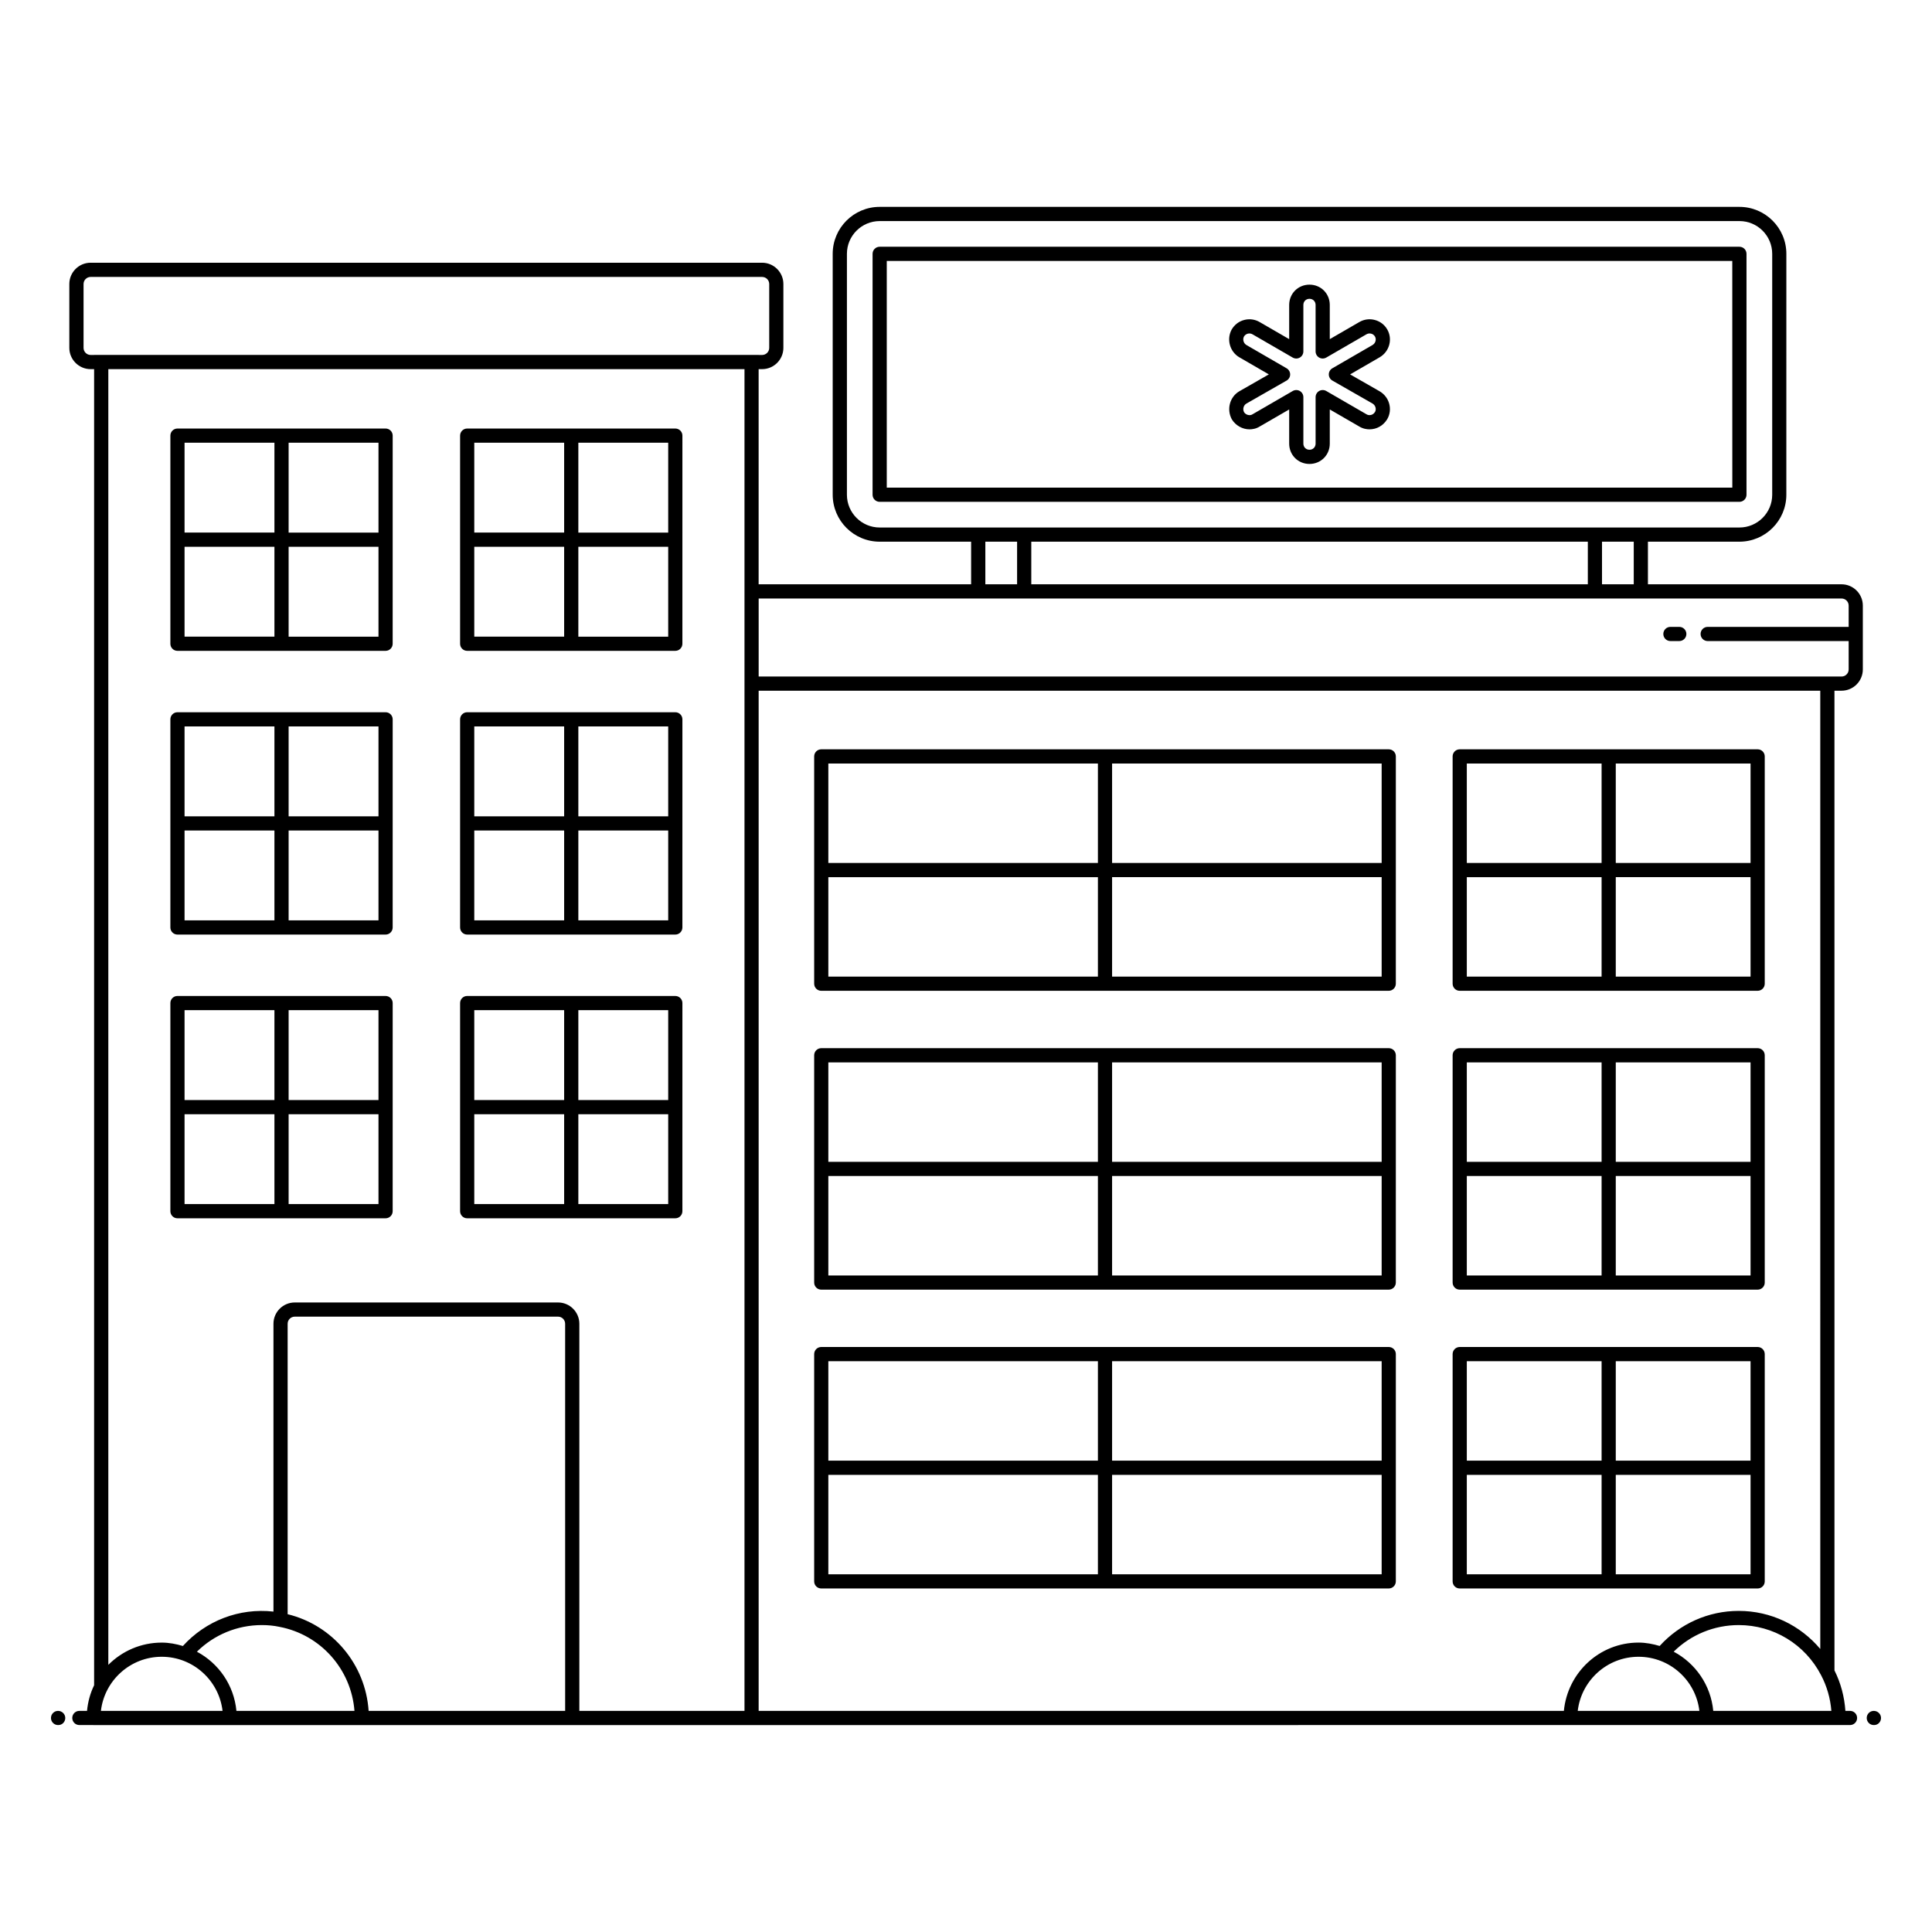
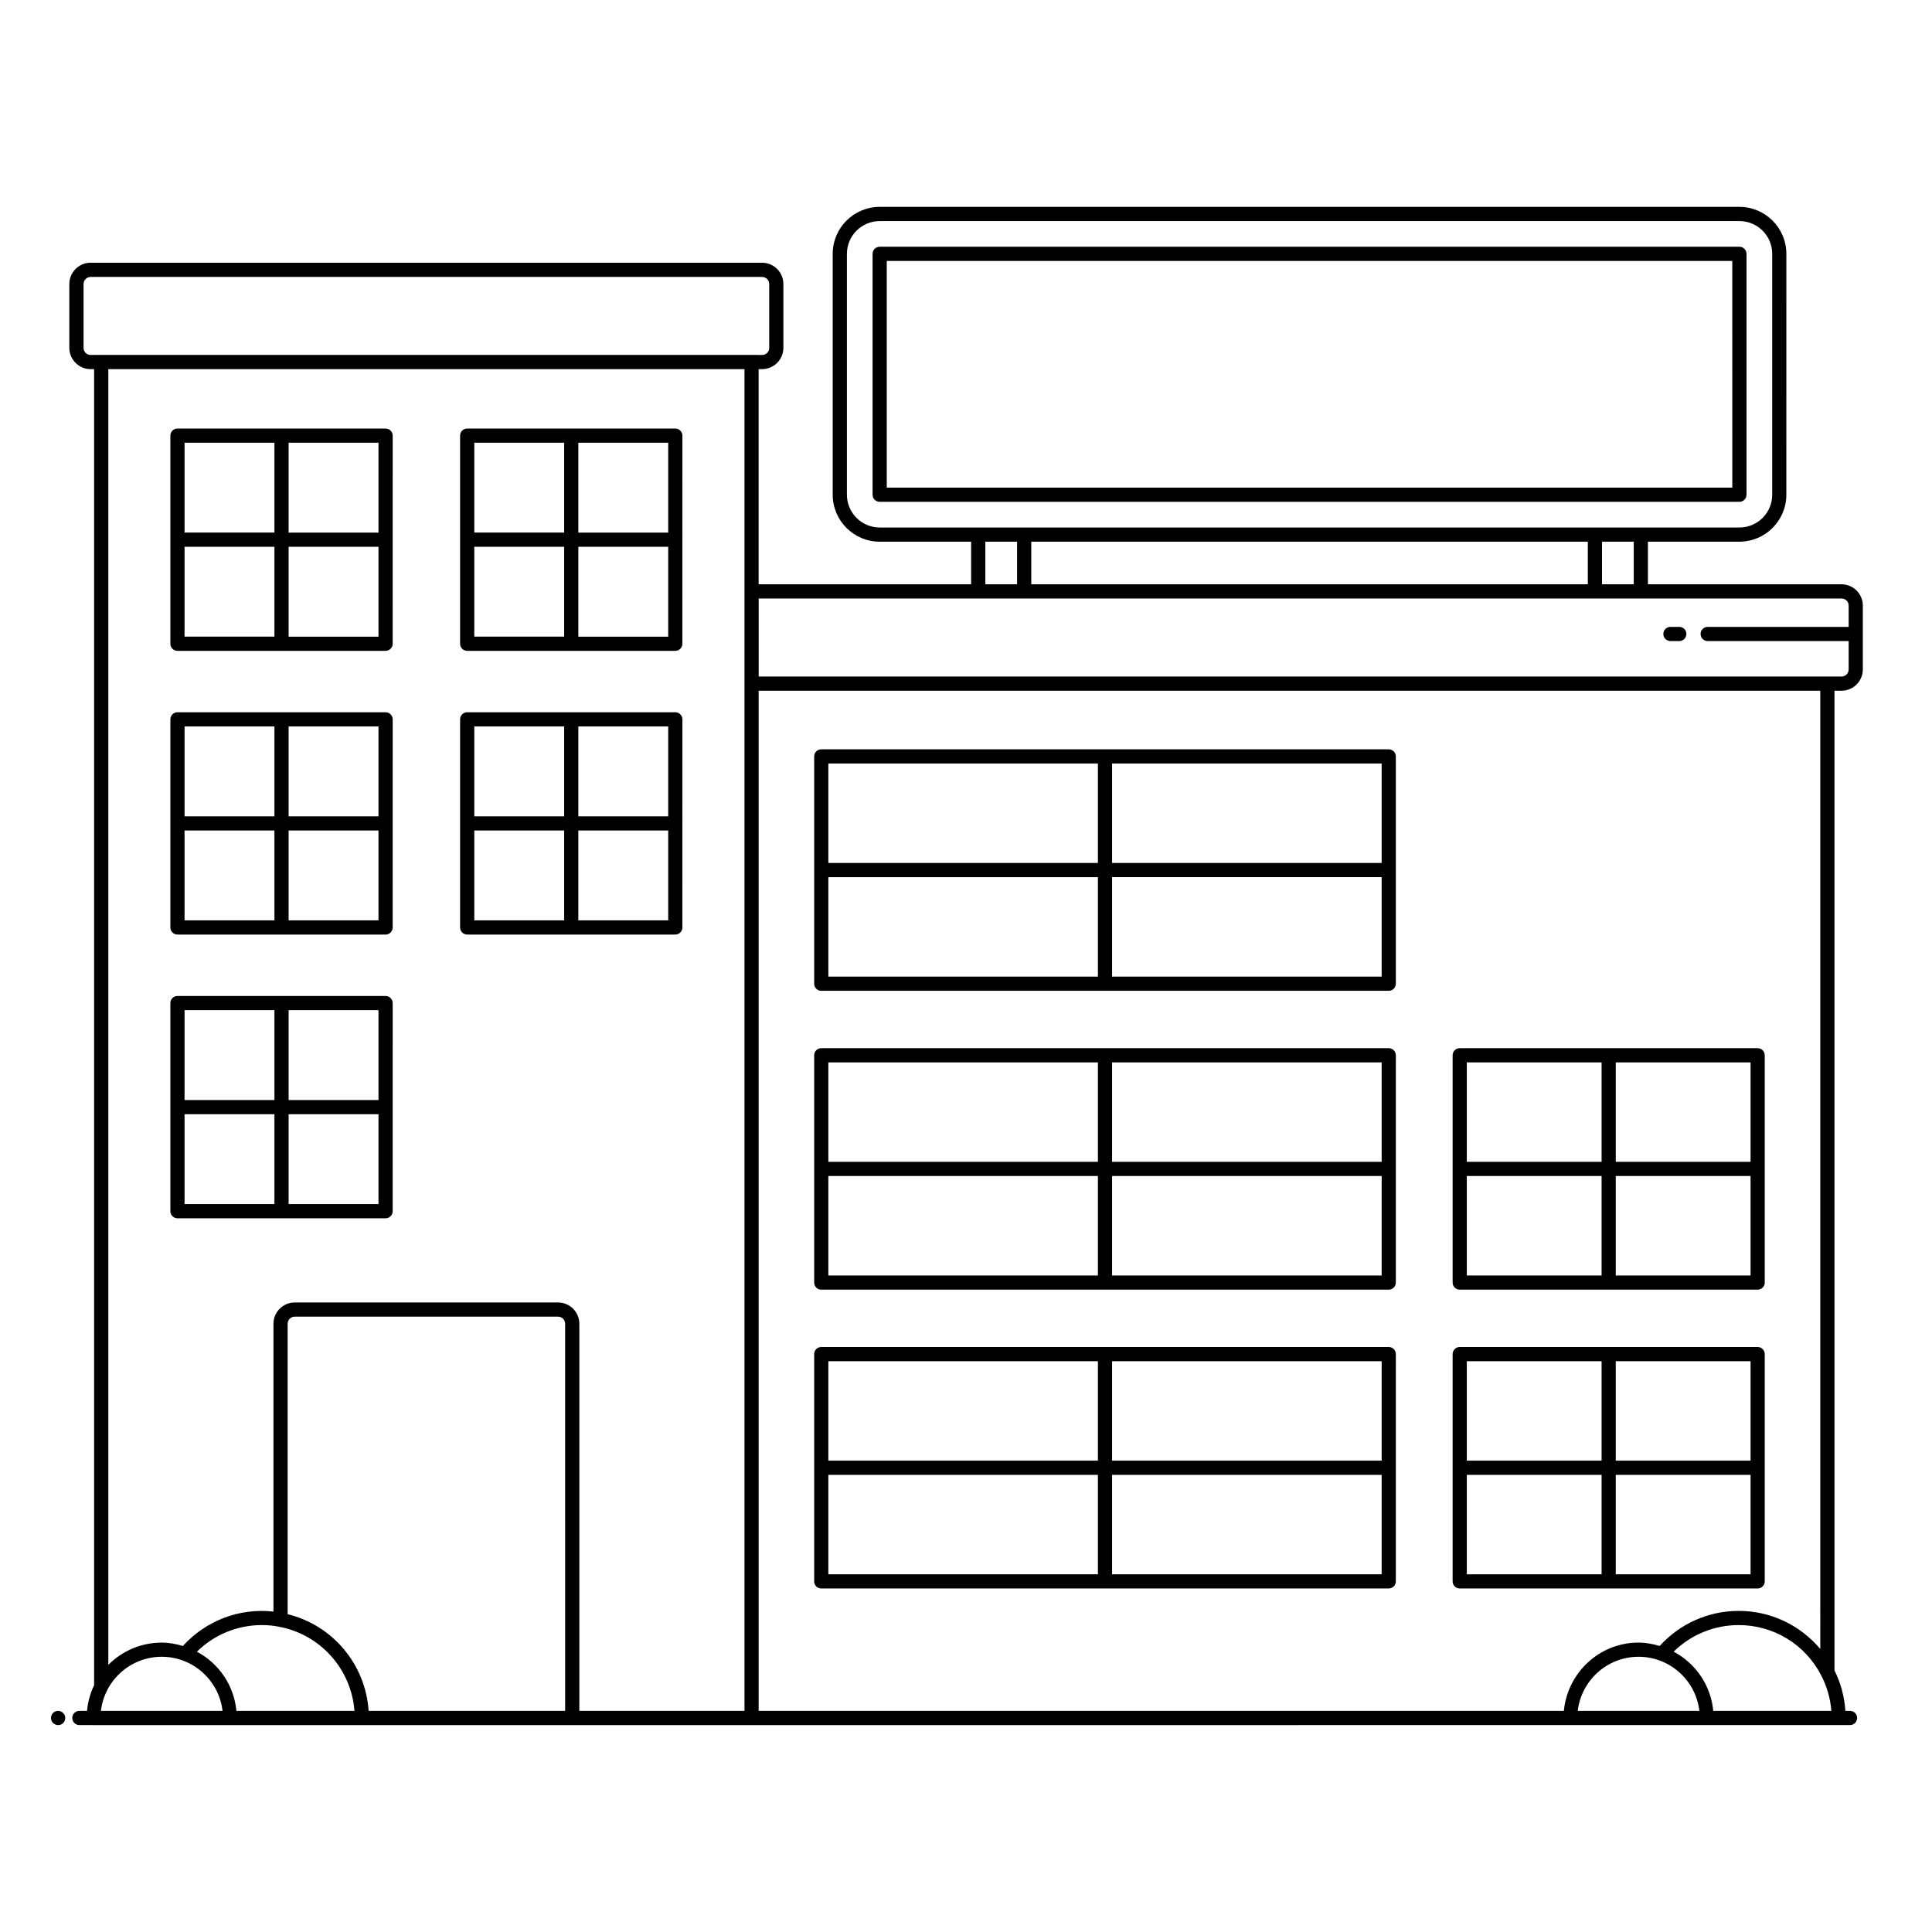
<svg xmlns="http://www.w3.org/2000/svg" fill="#000000" width="800px" height="800px" version="1.1" viewBox="144 144 512 512">
  <g>
-     <path d="m640.58 601.16h0.062c1.039 0 1.848-0.84 1.848-1.879s-0.871-1.879-1.91-1.879-1.879 0.84-1.879 1.879c-0.004 1.039 0.84 1.879 1.879 1.879z" />
    <path d="m168.02 241.83h0.922v348.78c-1.02 2.09-1.645 4.375-1.879 6.793l-2.031-0.004c-1.039 0-1.879 0.84-1.879 1.879 0 1.039 0.84 1.879 1.879 1.879h3.668c0.02 0 0.035 0.012 0.055 0.012h2.07c68.504 0 381.12-0.012 463.45-0.012 1.039 0 1.879-0.84 1.879-1.879 0-1.039-0.84-1.879-1.879-1.879h-1.227c-0.254-3.734-1.223-7.398-2.894-10.723l-0.004-259.63h1.879c3.109 0 5.641-2.531 5.641-5.641v-16.918c0-3.109-2.531-5.641-5.641-5.641h-51.312v-11.293h24.238c6.863 0 12.445-5.582 12.445-12.445l0.004-63.84c0-6.863-5.582-12.445-12.445-12.445h-227.84c-6.863 0-12.445 5.582-12.445 12.445v63.84c0 6.863 5.582 12.445 12.445 12.445h24.238v11.293h-56.312v-57.02h0.918c3.109 0 5.641-2.531 5.641-5.641v-16.918c0-3.109-2.531-5.641-5.641-5.641h-177.95c-3.109 0-5.641 2.531-5.641 5.641v16.918c0 3.109 2.531 5.641 5.641 5.641zm18.84 341.23c8.309 0 15.176 6.277 16.117 14.336h-32.234c0.941-8.059 7.809-14.336 16.117-14.336zm106.91 14.336h-52.082c-0.816-12.312-9.52-22.703-21.461-25.617v-76.973c0-1.039 0.844-1.879 1.879-1.879h69.781c1.039 0 1.879 0.844 1.879 1.879zm-75.77-22.277c10.969 2.055 19.094 11.266 19.934 22.277h-31.281c-0.652-6.82-4.699-12.602-10.473-15.68 4.566-4.504 10.707-7.055 17.203-7.055 1.648 0 3.184 0.152 4.617 0.457zm376.35 22.277h-32.234c0.941-8.059 7.809-14.336 16.117-14.336 8.312 0 15.18 6.277 16.117 14.336zm3.68 0c-0.652-6.828-4.703-12.609-10.488-15.688 4.57-4.5 10.719-7.047 17.23-7.047 9.227 0 17.59 5.086 21.836 13.285 1.535 2.914 2.461 6.152 2.719 9.449zm28.363-16.398c-5.309-6.312-13.125-10.094-21.617-10.094-8.043 0-15.594 3.391-20.949 9.293-1.785-0.523-3.637-0.895-5.59-0.895-10.371 0-18.824 7.973-19.797 18.098l-213.39-0.004v-270.35h281.34zm-49.434-282.15h-8.414v-11.293h8.414zm-159.66 0v-11.293h147.49v11.293zm-48.859-23.738v-63.84c0-4.789 3.898-8.684 8.688-8.684h227.84c4.789 0 8.684 3.894 8.684 8.684v63.84c0 4.789-3.894 8.684-8.684 8.684h-227.84c-4.789 0.004-8.688-3.894-8.688-8.684zm36.684 12.445h8.414v11.293h-8.414zm-60.07 15.055h286.98c1.039 0 1.879 0.844 1.879 1.879v5.641h-37.363c-1.039 0-1.879 0.84-1.879 1.879 0 1.039 0.84 1.879 1.879 1.879h37.363v7.519c0 1.039-0.844 1.879-1.879 1.879h-286.98zm-3.762 294.79h-43.762v-102.59c0-3.109-2.531-5.641-5.641-5.641h-69.781c-3.109 0-5.641 2.531-5.641 5.641v76.277c-9.098-1.016-17.941 2.441-24 9.117-1.789-0.527-3.644-0.898-5.606-0.898-5.527 0-10.535 2.258-14.156 5.898v-343.38h168.59v355.57zm-175.15-378.13c0-1.039 0.844-1.879 1.879-1.879h177.95c1.039 0 1.879 0.844 1.879 1.879v16.918c0 1.039-0.844 1.879-1.879 1.879h-0.918v-0.012h-176.11v0.012h-0.922c-1.039 0-1.879-0.844-1.879-1.879z" />
    <path d="m361.64 406.57h150.39c1.039 0 1.879-0.84 1.879-1.879l0.004-60.234c0-1.039-0.84-1.879-1.879-1.879h-150.39c-1.039 0-1.879 0.84-1.879 1.879v60.23c-0.004 1.043 0.836 1.883 1.875 1.883zm1.879-30.113h71.438v26.355h-71.438zm75.195 26.352v-26.355h71.438v26.355zm71.438-30.113h-71.438v-26.355h71.438zm-75.195-26.355v26.355h-71.438v-26.355z" />
-     <path d="m530.84 406.57h78.957c1.039 0 1.879-0.84 1.879-1.879v-60.234c0-1.039-0.84-1.879-1.879-1.879h-78.957c-1.039 0-1.879 0.84-1.879 1.879v60.23c0 1.043 0.84 1.883 1.879 1.883zm1.879-30.113h35.719v26.355h-35.719zm39.477 26.352v-26.355h35.719v26.355zm35.719-30.113h-35.719v-26.355h35.719zm-39.477-26.355v26.355h-35.719v-26.355z" />
    <path d="m191.03 316.48h55.152c1.039 0 1.879-0.84 1.879-1.879l0.004-55.156c0-1.039-0.84-1.879-1.879-1.879h-55.156c-1.039 0-1.879 0.84-1.879 1.879v55.156c-0.004 1.039 0.84 1.879 1.879 1.879zm1.879-27.578h23.816v23.816h-23.816zm27.578 23.82v-23.816h23.816v23.816zm23.816-27.578h-23.816v-23.816h23.816zm-27.578-23.82v23.816h-23.816v-23.816z" />
    <path d="m267.81 316.48h55.152c1.039 0 1.879-0.84 1.879-1.879l0.004-55.156c0-1.039-0.84-1.879-1.879-1.879h-55.156c-1.039 0-1.879 0.84-1.879 1.879v55.156c-0.004 1.039 0.84 1.879 1.879 1.879zm1.879-27.578h23.816v23.816h-23.816zm27.578 23.82v-23.816h23.816v23.816zm23.816-27.578h-23.816v-23.816h23.816zm-27.578-23.82v23.816h-23.816v-23.816z" />
    <path d="m191.03 391.67h55.152c1.039 0 1.879-0.84 1.879-1.879l0.004-55.16c0-1.039-0.84-1.879-1.879-1.879h-55.156c-1.039 0-1.879 0.84-1.879 1.879v55.156c-0.004 1.039 0.84 1.883 1.879 1.883zm1.879-27.578h23.816v23.816h-23.816zm27.578 23.816v-23.816h23.816v23.816zm23.816-27.578h-23.816v-23.82h23.816zm-27.578-23.82v23.82h-23.816v-23.82z" />
    <path d="m267.81 391.67h55.152c1.039 0 1.879-0.84 1.879-1.879l0.004-55.16c0-1.039-0.84-1.879-1.879-1.879h-55.156c-1.039 0-1.879 0.84-1.879 1.879v55.156c-0.004 1.039 0.84 1.883 1.879 1.883zm1.879-27.578h23.816v23.816h-23.816zm27.578 23.816v-23.816h23.816v23.816zm23.816-27.578h-23.816v-23.82h23.816zm-27.578-23.82v23.82h-23.816v-23.82z" />
    <path d="m191.03 466.86h55.152c1.039 0 1.879-0.84 1.879-1.879l0.004-55.156c0-1.039-0.84-1.879-1.879-1.879l-55.156-0.004c-1.039 0-1.879 0.84-1.879 1.879v55.156c-0.004 1.039 0.84 1.883 1.879 1.883zm1.879-27.578h23.816v23.816h-23.816zm27.578 23.816v-23.816h23.816v23.816zm23.816-27.578h-23.816v-23.816h23.816zm-27.578-23.816v23.816h-23.816v-23.816z" />
-     <path d="m267.81 466.86h55.152c1.039 0 1.879-0.84 1.879-1.879l0.004-55.156c0-1.039-0.84-1.879-1.879-1.879l-55.156-0.004c-1.039 0-1.879 0.84-1.879 1.879v55.156c-0.004 1.039 0.84 1.883 1.879 1.883zm1.879-27.578h23.816v23.816h-23.816zm27.578 23.816v-23.816h23.816v23.816zm23.816-27.578h-23.816v-23.816h23.816zm-27.578-23.816v23.816h-23.816v-23.816z" />
    <path d="m361.64 485.77h150.39c1.039 0 1.879-0.84 1.879-1.879l0.004-60.234c0-1.039-0.84-1.879-1.879-1.879h-150.39c-1.039 0-1.879 0.84-1.879 1.879v60.23c-0.004 1.043 0.836 1.883 1.875 1.883zm1.879-30.113h71.438v26.355h-71.438zm75.195 26.352v-26.352h71.438v26.355zm71.438-30.113h-71.438v-26.355h71.438zm-75.195-26.355v26.355h-71.438v-26.355z" />
    <path d="m361.64 564.96h150.39c1.039 0 1.879-0.84 1.879-1.879l0.004-60.234c0-1.039-0.84-1.879-1.879-1.879h-150.39c-1.039 0-1.879 0.84-1.879 1.879v60.23c-0.004 1.043 0.836 1.883 1.875 1.883zm1.879-30.113h71.438v26.355h-71.438zm75.195 26.355v-26.355h71.438v26.355zm71.438-30.117h-71.438v-26.355h71.438zm-75.195-26.355v26.355h-71.438v-26.355z" />
    <path d="m530.84 485.77h78.957c1.039 0 1.879-0.84 1.879-1.879v-60.234c0-1.039-0.84-1.879-1.879-1.879h-78.957c-1.039 0-1.879 0.84-1.879 1.879v60.23c0 1.043 0.84 1.883 1.879 1.883zm1.879-30.113h35.719v26.355h-35.719zm39.477 26.352v-26.352h35.719v26.355zm35.719-30.113h-35.719v-26.355h35.719zm-39.477-26.355v26.355h-35.719v-26.355z" />
    <path d="m530.84 564.96h78.957c1.039 0 1.879-0.84 1.879-1.879v-60.234c0-1.039-0.84-1.879-1.879-1.879h-78.957c-1.039 0-1.879 0.84-1.879 1.879v60.23c0 1.043 0.84 1.883 1.879 1.883zm1.879-30.113h35.719v26.355h-35.719zm39.477 26.355v-26.355h35.719v26.355zm35.719-30.117h-35.719v-26.355h35.719zm-39.477-26.355v26.355h-35.719v-26.355z" />
    <path d="m589.03 310.13h-2.352c-1.039 0-1.879 0.84-1.879 1.879 0 1.039 0.84 1.879 1.879 1.879h2.352c1.039 0 1.879-0.84 1.879-1.879 0-1.039-0.84-1.879-1.879-1.879z" />
    <path d="m606.84 275.11v-63.84c0-1.039-0.84-1.879-1.879-1.879h-227.84c-1.039 0-1.879 0.84-1.879 1.879v63.84c0 1.039 0.84 1.879 1.879 1.879h227.84c1.039 0 1.879-0.84 1.879-1.879zm-3.758-1.879h-224.08v-60.082h224.07z" />
-     <path d="m472.44 238.69 7.816 4.527-7.824 4.477c-2.519 1.469-3.434 4.766-1.977 7.453 1.016 1.625 2.809 2.633 4.676 2.633 0.688 0 1.723-0.133 2.691-0.742l7.824-4.527v9.062c0 3.019 2.363 5.379 5.379 5.379 3.019 0 5.379-2.363 5.379-5.379v-9.062l7.766 4.492c1.023 0.641 2.059 0.777 2.746 0.777 1.926 0 3.629-0.961 4.676-2.633 0.008-0.016 0.02-0.031 0.031-0.047 1.496-2.566 0.594-5.887-2.019-7.41l-7.809-4.469 7.824-4.531c2.602-1.516 3.5-4.836 2.008-7.398-0.727-1.25-1.898-2.137-3.305-2.5-1.402-0.371-2.856-0.164-4.094 0.559l-7.824 4.527v-9.062c0-3.019-2.363-5.379-5.379-5.379-3.019 0-5.379 2.363-5.379 5.379v9.062l-7.816-4.523c-1.246-0.727-2.703-0.93-4.098-0.562-1.406 0.363-2.578 1.254-3.336 2.551-1.398 2.578-0.484 5.875 2.043 7.348zm1.23-5.508c0.461-0.781 1.477-1.039 2.266-0.582l10.645 6.16c0.582 0.336 1.297 0.336 1.883 0 0.582-0.336 0.941-0.957 0.941-1.629v-12.324c0-0.922 0.699-1.621 1.621-1.621 0.922 0 1.621 0.699 1.621 1.621v12.324c0 0.672 0.359 1.293 0.941 1.629 0.582 0.336 1.297 0.336 1.883 0l10.648-6.164c0.383-0.223 0.824-0.281 1.258-0.172 0.43 0.109 0.781 0.379 1 0.754 0.445 0.762 0.145 1.797-0.645 2.258l-10.645 6.164c-0.582 0.336-0.941 0.957-0.938 1.633 0 0.672 0.363 1.293 0.945 1.625l10.633 6.082c0.789 0.461 1.09 1.48 0.668 2.238-0.355 0.551-0.859 0.84-1.469 0.84-0.16 0-0.469-0.027-0.809-0.238l-10.645-6.16c-0.582-0.336-1.297-0.336-1.883 0-0.582 0.336-0.941 0.957-0.941 1.629v12.324c0 0.922-0.699 1.621-1.621 1.621s-1.621-0.699-1.621-1.621v-12.324c0-0.672-0.359-1.293-0.941-1.629-0.293-0.168-0.613-0.25-0.941-0.25-0.324 0-0.648 0.086-0.941 0.254l-10.699 6.195c-0.285 0.18-0.594 0.203-0.754 0.203-0.582 0-1.156-0.332-1.43-0.766-0.441-0.816-0.16-1.855 0.613-2.305l10.645-6.09c0.582-0.336 0.945-0.953 0.945-1.625s-0.355-1.297-0.938-1.633l-10.637-6.16c-0.789-0.461-1.07-1.5-0.66-2.262z" />
    <path d="m159.39 601.16h0.059c1.039 0 1.848-0.84 1.848-1.879s-0.871-1.879-1.91-1.879c-1.039 0-1.879 0.84-1.879 1.879s0.84 1.879 1.883 1.879z" />
  </g>
</svg>